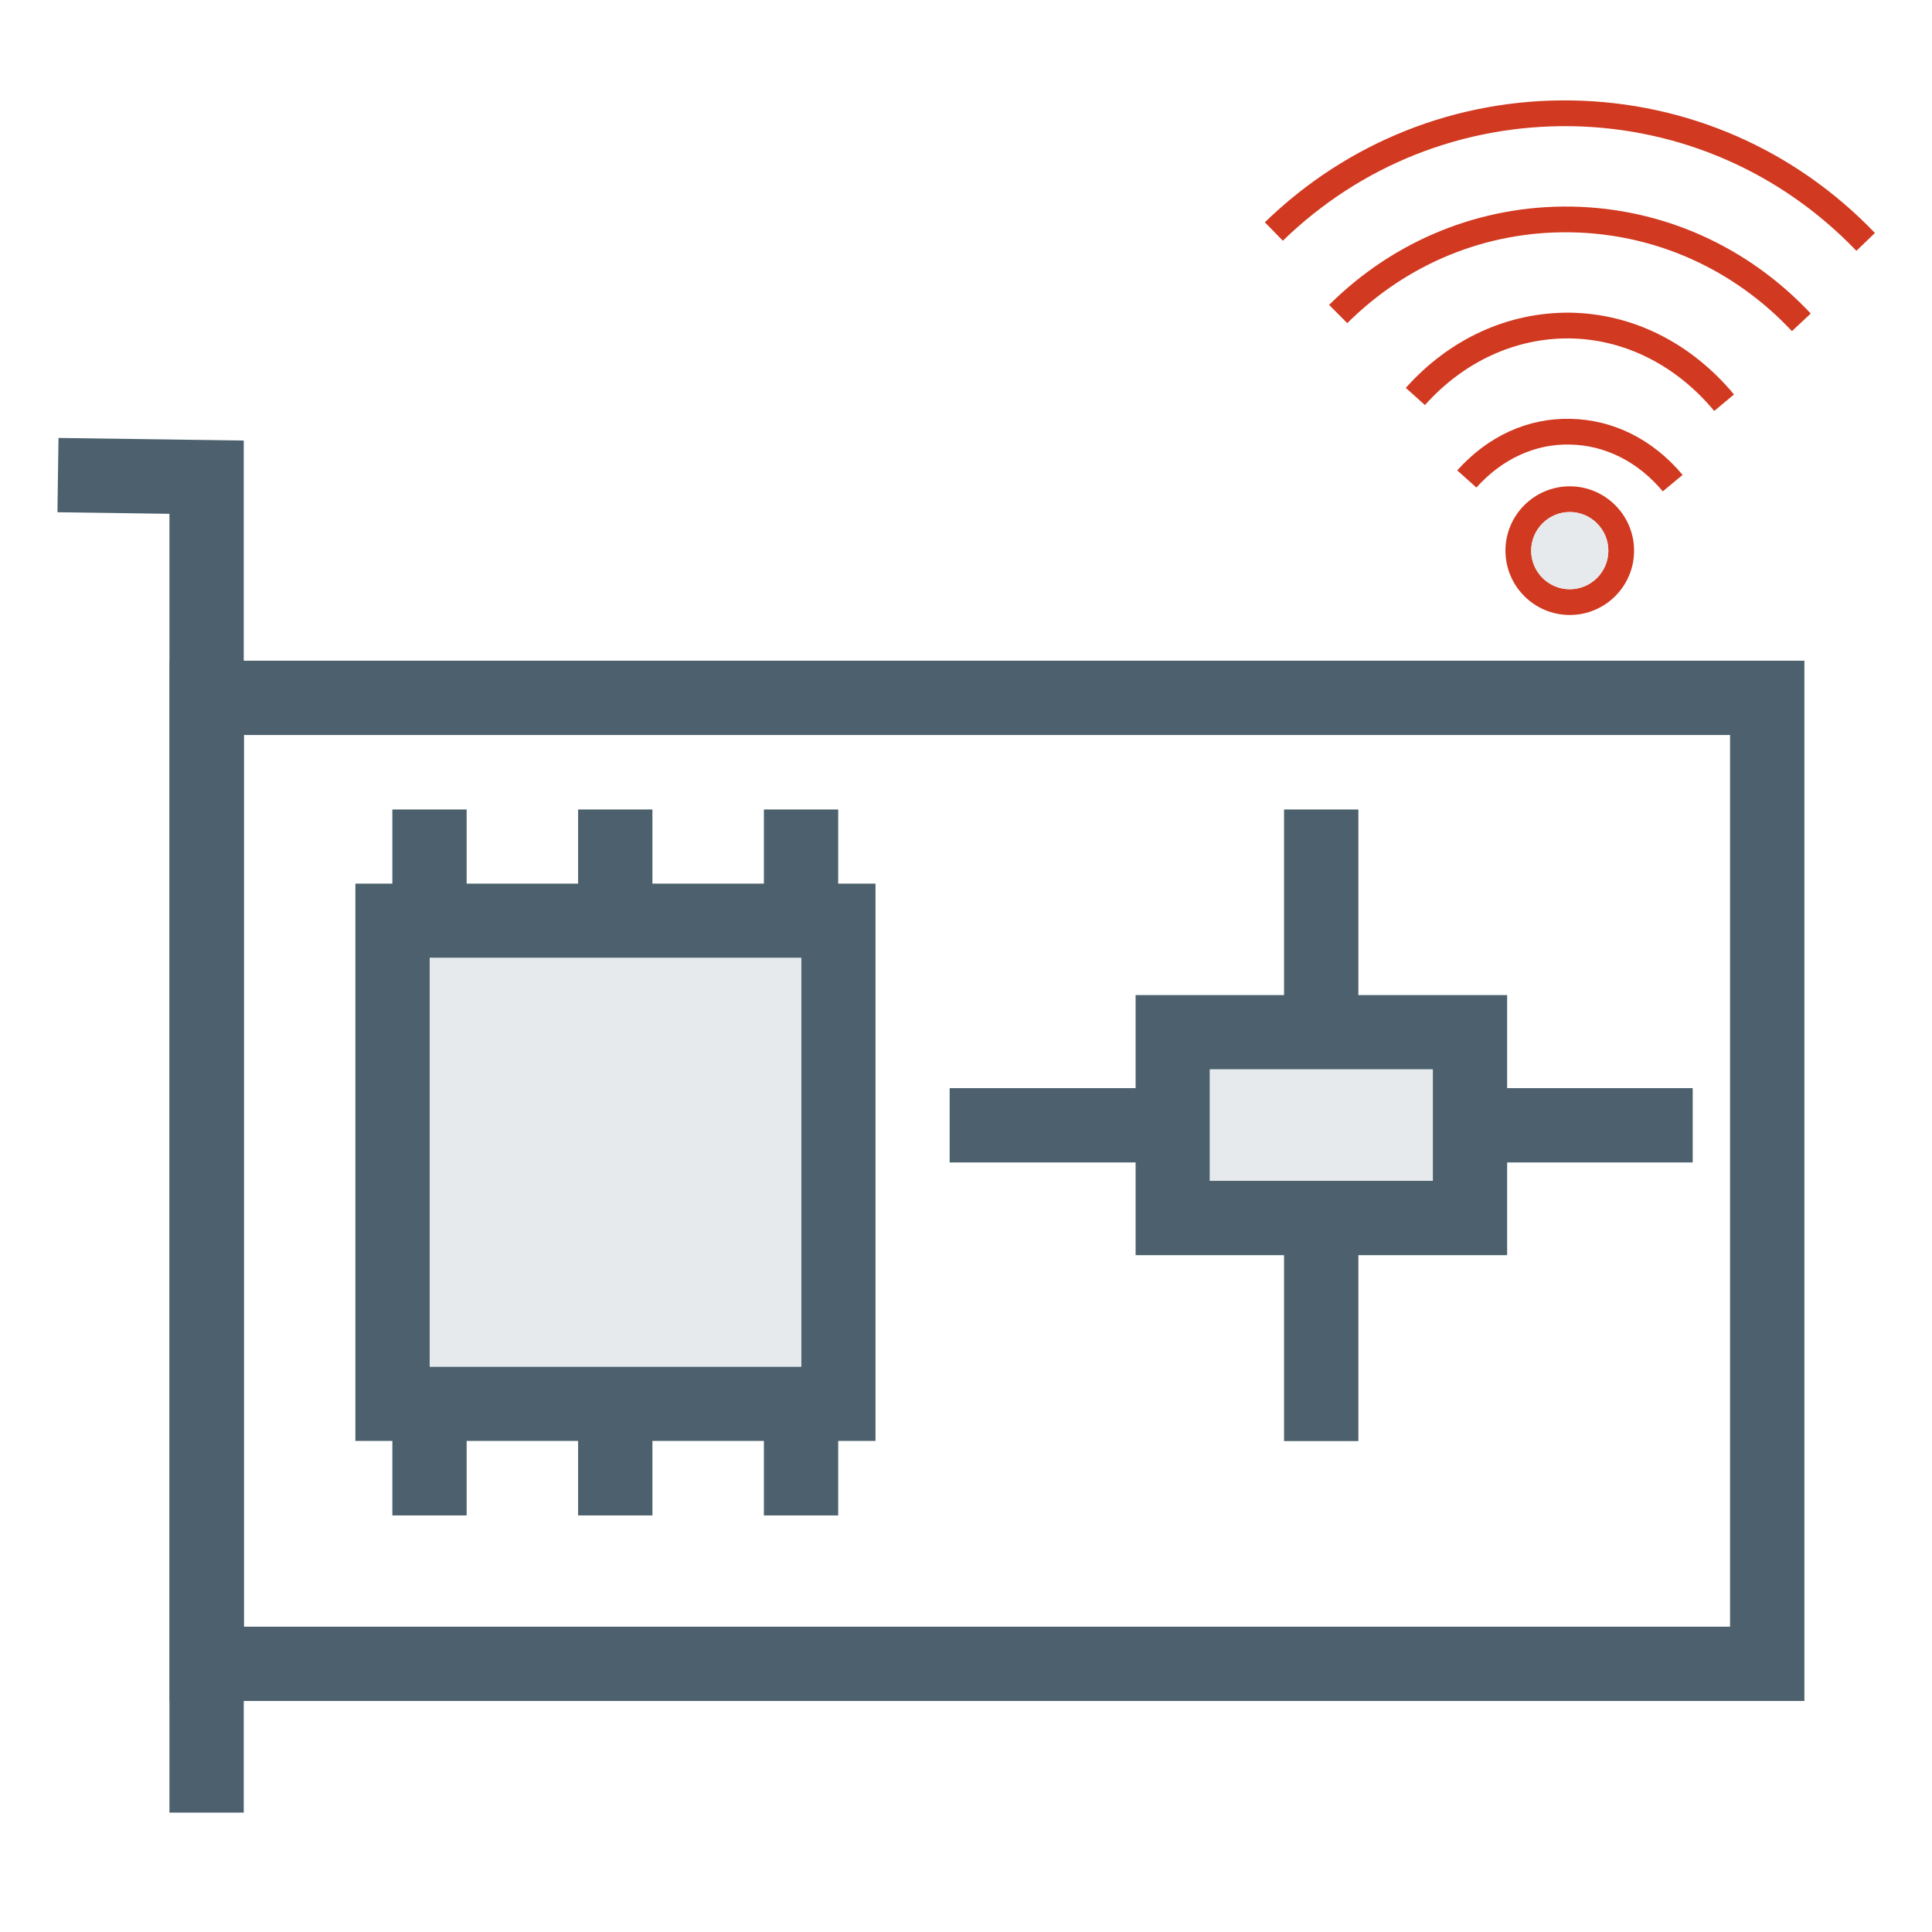
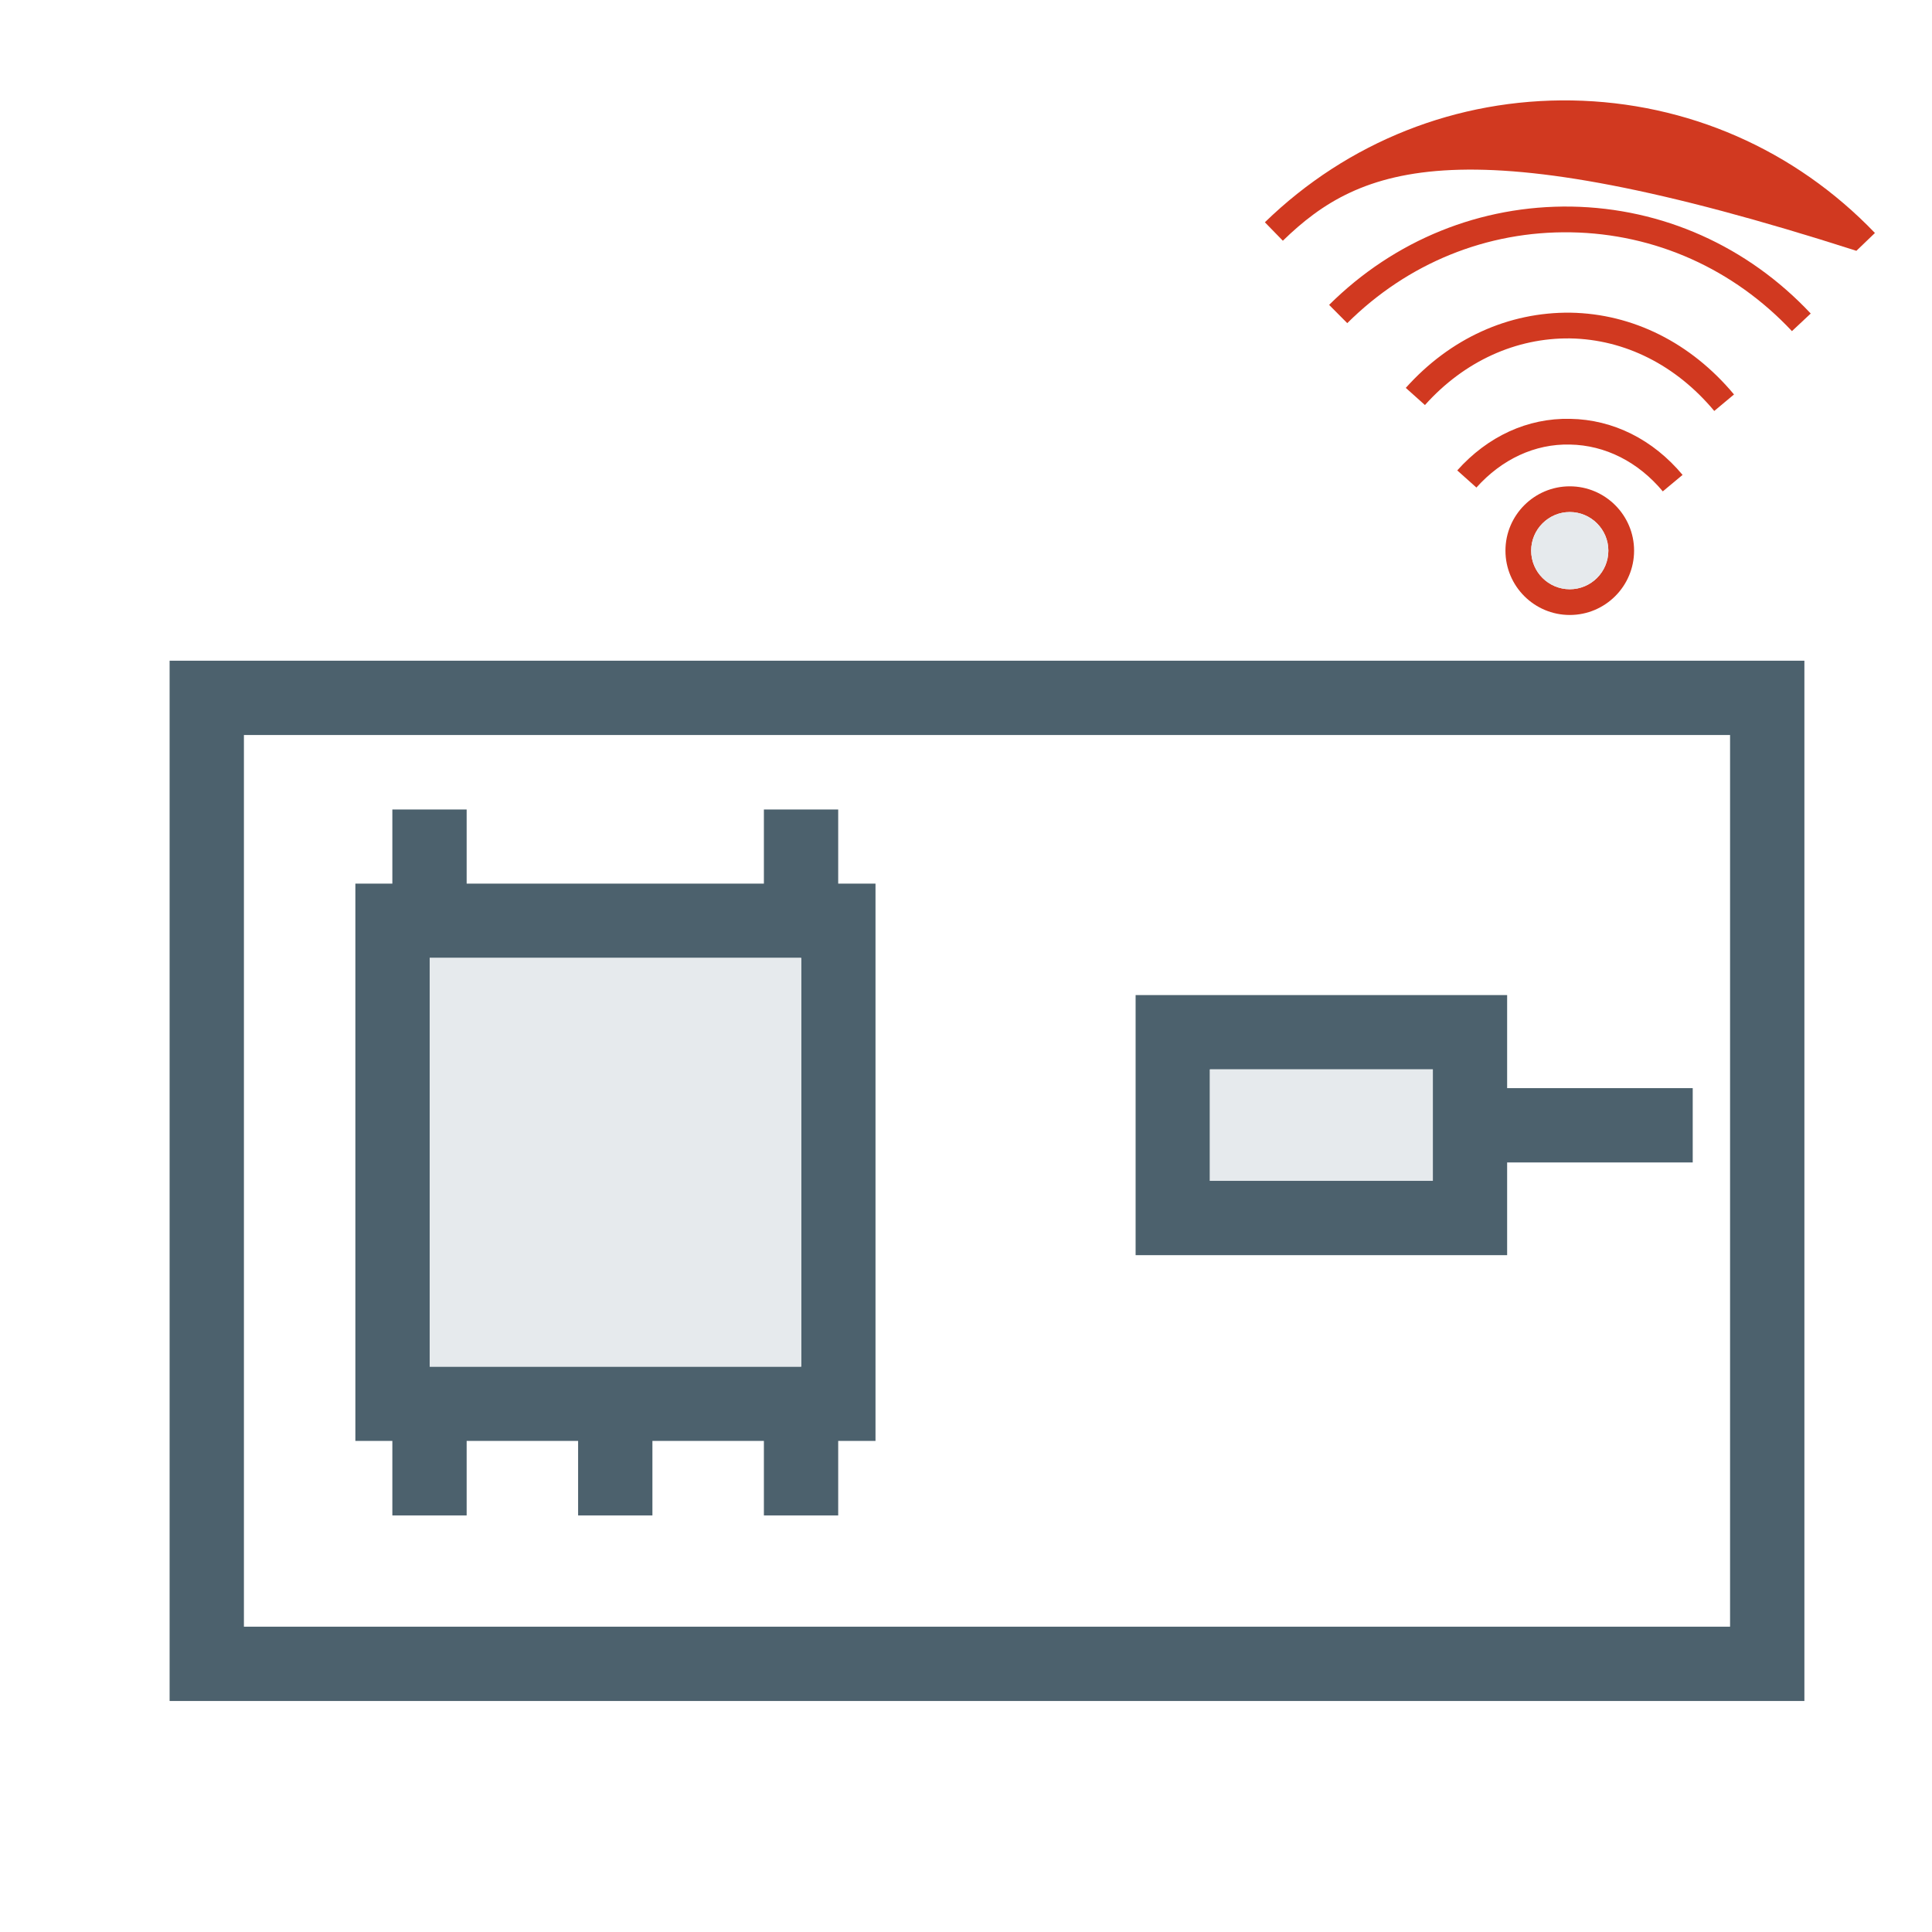
<svg xmlns="http://www.w3.org/2000/svg" version="1.1" id="iot" x="100%" y="100%" width="100%" height="100%" viewBox="0 0 100 100" enable-background="new 0 0 100 100" xml:space="preserve">
  <g>
    <g>
      <g>
-         <polygon fill="#4C616D" points="12.616,93.822 8.77,93.822 8.77,26.595 2.973,26.514 3.028,22.668 12.616,22.803    " />
-       </g>
+         </g>
    </g>
    <g>
      <g>
        <path fill="#4C616D" d="M8.779,34.198v53.845h84.616V34.198H8.779z M89.548,84.197H12.625V38.044h76.923V84.197z" />
      </g>
    </g>
    <g>
      <g>
        <path fill="#4C616D" d="M18.394,45.736v28.846h26.922V45.736H18.394z M22.24,70.736V49.582h19.23v21.154H22.24z" />
      </g>
      <g>
        <rect x="22.24" y="49.582" fill="#E6EAED" width="19.23" height="21.154" />
      </g>
    </g>
    <g>
      <g>
        <rect x="39.539" y="41.899" fill="#4C616D" width="3.846" height="5.769" />
      </g>
    </g>
    <g>
      <g>
        <rect x="20.308" y="41.899" fill="#4C616D" width="3.846" height="5.769" />
      </g>
    </g>
    <g>
      <g>
-         <rect x="29.923" y="41.899" fill="#4C616D" width="3.846" height="5.769" />
-       </g>
+         </g>
    </g>
    <g>
      <g>
        <rect x="39.539" y="72.668" fill="#4C616D" width="3.846" height="5.77" />
      </g>
    </g>
    <g>
      <g>
        <rect x="20.308" y="72.668" fill="#4C616D" width="3.846" height="5.77" />
      </g>
    </g>
    <g>
      <g>
        <rect x="29.923" y="72.668" fill="#4C616D" width="3.846" height="5.77" />
      </g>
    </g>
    <g>
      <g>
        <path fill="#4C616D" d="M58.779,51.505v13.462h19.23V51.505H58.779z M74.163,61.12H62.625v-5.769h11.538V61.12z" />
      </g>
      <g>
        <rect x="62.625" y="55.352" fill="#E6EAED" width="11.538" height="5.769" />
      </g>
    </g>
    <g>
      <g>
-         <rect x="66.462" y="41.899" fill="#4C616D" width="3.847" height="11.539" />
-       </g>
+         </g>
    </g>
    <g>
      <g>
-         <rect x="66.462" y="63.053" fill="#4C616D" width="3.847" height="11.537" />
-       </g>
+         </g>
    </g>
    <g>
      <g>
        <rect x="76.077" y="56.322" fill="#4C616D" width="11.538" height="3.846" />
      </g>
    </g>
    <g>
      <g>
-         <rect x="49.154" y="56.322" fill="#4C616D" width="11.539" height="3.846" />
-       </g>
+         </g>
    </g>
  </g>
  <g>
    <g>
      <g>
        <path fill="#D13920" d="M81.251,25.172c-1.838,0-3.329,1.498-3.329,3.329c0,1.838,1.491,3.33,3.329,3.33s3.329-1.492,3.329-3.33     C84.58,26.67,83.089,25.172,81.251,25.172z M81.251,30.499c-1.099,0-1.998-0.893-1.998-1.998c0-1.099,0.899-1.998,1.998-1.998     s1.997,0.899,1.997,1.998C83.248,29.606,82.35,30.499,81.251,30.499z" />
      </g>
      <g>
        <path fill="#E6EAED" d="M83.248,28.501c0,1.105-0.898,1.998-1.997,1.998s-1.998-0.893-1.998-1.998     c0-1.099,0.899-1.998,1.998-1.998S83.248,27.402,83.248,28.501z" />
      </g>
    </g>
    <g>
      <g>
        <path fill="#D13920" d="M86.066,25.433c-1.277-1.531-2.984-2.392-4.808-2.423c-1.808-0.045-3.526,0.759-4.839,2.226l-0.992-0.888     c1.573-1.759,3.637-2.721,5.854-2.669c2.217,0.039,4.279,1.069,5.809,2.902L86.066,25.433z" />
      </g>
    </g>
    <g>
      <g>
        <path fill="#D13920" d="M88.73,21.271c-1.979-2.372-4.629-3.706-7.462-3.755c-2.793-0.035-5.479,1.177-7.513,3.449l-0.992-0.888     c2.295-2.565,5.322-3.93,8.527-3.893c3.227,0.056,6.231,1.559,8.462,4.233L88.73,21.271z" />
      </g>
    </g>
    <g>
      <g>
        <path fill="#D13920" d="M92.751,17.139c-3.023-3.222-7.084-5.039-11.434-5.114c-4.354-0.075-8.456,1.593-11.583,4.701     l-0.939-0.945c3.385-3.362,7.846-5.161,12.546-5.088c4.712,0.083,9.109,2.048,12.382,5.535L92.751,17.139z" />
      </g>
    </g>
    <g>
      <g>
-         <path fill="#D13920" d="M96.086,12.982c-3.896-4.062-9.131-6.353-14.738-6.451C75.74,6.449,70.434,8.539,66.4,12.46l-0.93-0.955     c4.291-4.17,9.951-6.405,15.9-6.306c5.965,0.104,11.531,2.54,15.676,6.86L96.086,12.982z" />
+         <path fill="#D13920" d="M96.086,12.982C75.74,6.449,70.434,8.539,66.4,12.46l-0.93-0.955     c4.291-4.17,9.951-6.405,15.9-6.306c5.965,0.104,11.531,2.54,15.676,6.86L96.086,12.982z" />
      </g>
    </g>
  </g>
</svg>